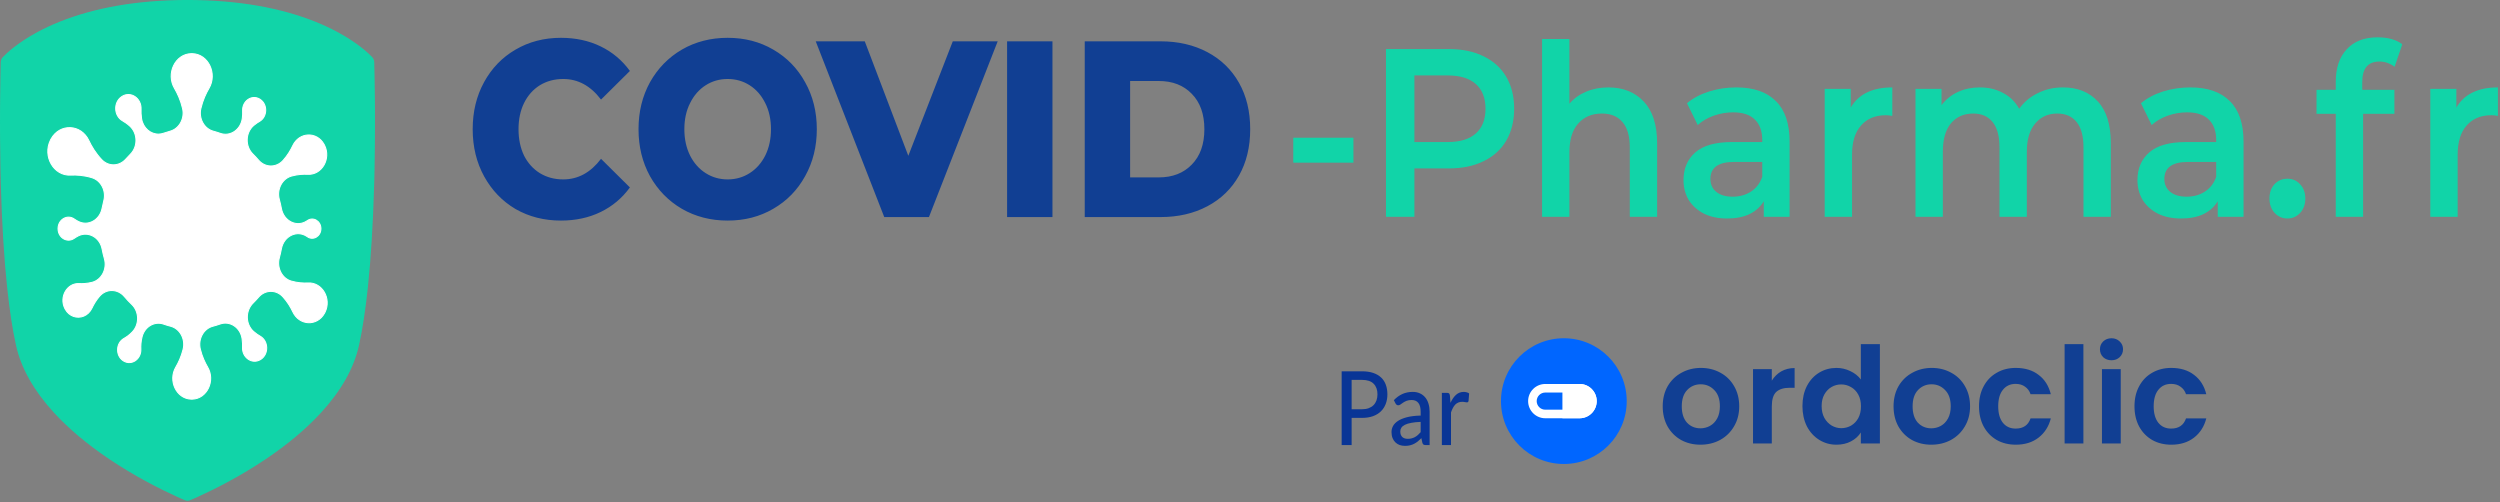
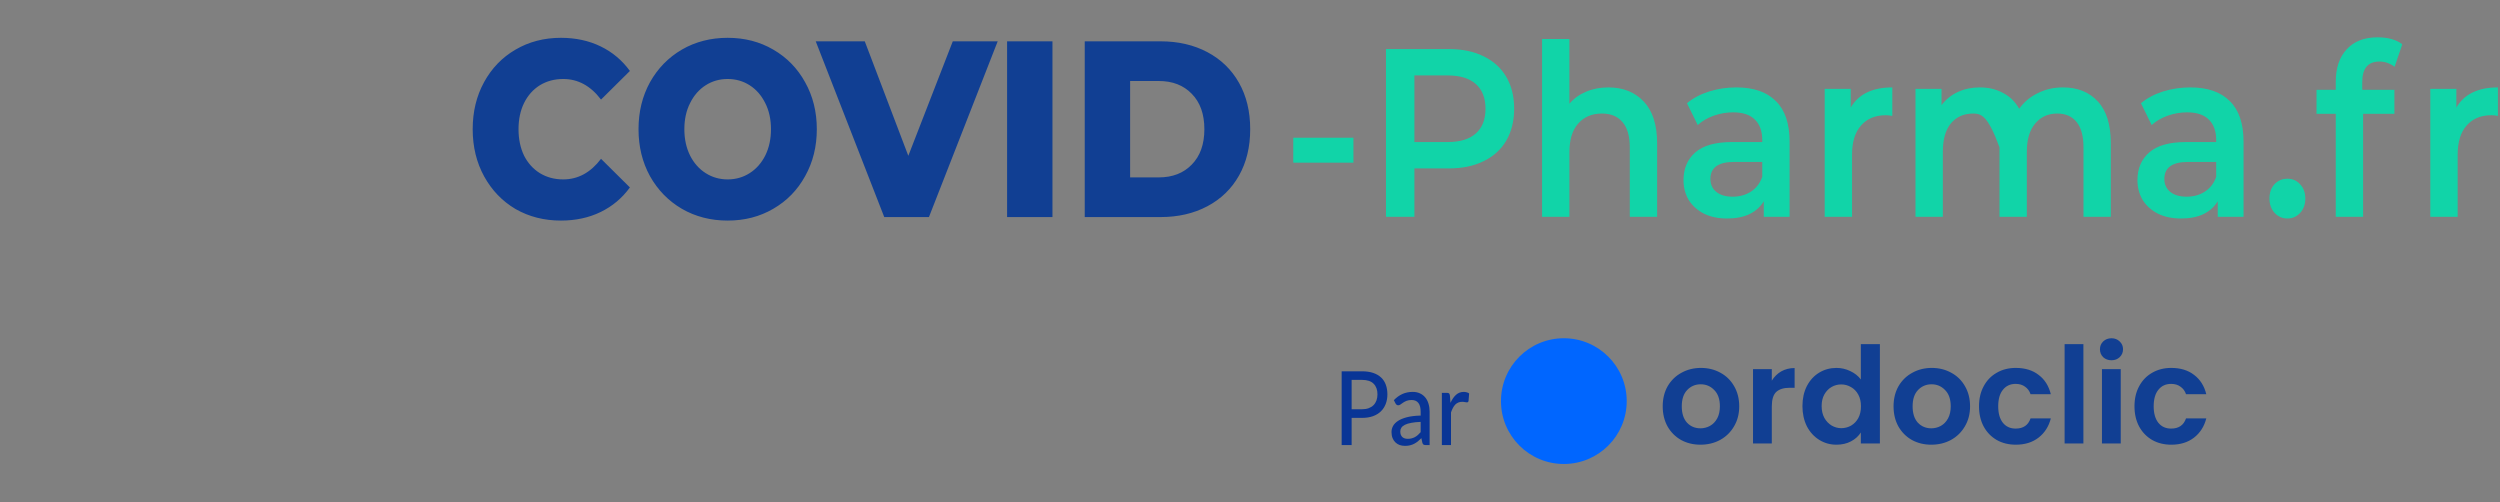
<svg xmlns="http://www.w3.org/2000/svg" width="2380" height="478" viewBox="0 0 2380 478" fill="none">
  <rect x="0" y="0" width="2380" height="478" fill="#808080" stroke="none" />
-   <path fill-rule="evenodd" clip-rule="evenodd" d="M357 116.25C357 115.444 357 114.656 357 113.85C357 113.081 357 112.292 357 111.523C357 111.12 357 110.698 357 110.295C356.983 109.361 356.983 108.427 356.983 107.511C356.983 106.887 356.983 106.246 356.983 105.642C356.966 104.872 356.966 104.14 356.966 103.388C356.966 103.334 356.966 103.278 356.966 103.241C356.949 101.886 356.949 100.567 356.934 99.266C356.934 99.083 356.934 98.899 356.934 98.717C356.934 97.984 356.917 97.287 356.917 96.572C356.917 96.518 356.917 96.444 356.917 96.39C356.917 95.62 356.9 94.869 356.9 94.117C356.732 77.17 356.432 64.712 356.281 59.233C356.281 59.233 356.281 59.233 356.281 59.215C356.23 57.365 355.512 55.606 354.274 54.323C350.31 50.183 340.326 40.93 322.615 31.22C322.581 31.183 322.531 31.165 322.481 31.128C322.18 30.963 321.879 30.817 321.578 30.652C321.327 30.505 321.076 30.377 320.808 30.23C320.725 30.194 320.642 30.139 320.557 30.102C319.136 29.333 317.665 28.563 316.125 27.812C314.403 26.951 312.58 26.072 310.673 25.192C309.202 24.514 307.713 23.836 306.174 23.158C290.336 16.27 272.625 10.81 253.542 6.981C233.29 2.895 211.264 0.586 187.982 0.092C187.865 0.092 187.748 0.092 187.631 0.092C186.812 0.073 185.993 0.055 185.173 0.055C184.905 0.037 184.637 0.037 184.371 0.037C183.651 0.018 182.949 0.018 182.23 0.018C181.945 0.018 181.677 0 181.411 0C180.44 0 179.47 0 178.5 0C177.53 0 176.577 0 175.606 0C175.323 0 175.055 0.018 174.787 0.018C174.068 0.018 173.349 0.018 172.629 0.037C172.363 0.037 172.112 0.037 171.844 0.055C171.007 0.055 170.188 0.073 169.369 0.092C169.252 0.092 169.151 0.092 169.034 0.092C145.736 0.586 123.727 2.895 103.458 6.981C84.375 10.81 66.68 16.27 50.842 23.158C49.304 23.836 47.798 24.514 46.343 25.192C44.437 26.072 42.614 26.951 40.874 27.812C39.353 28.563 37.881 29.333 36.443 30.102C36.359 30.139 36.275 30.194 36.192 30.23C35.941 30.377 35.69 30.505 35.422 30.652C35.121 30.817 34.837 30.963 34.536 31.128L34.385 31.22C16.691 40.93 6.707 50.183 2.726 54.323C1.488 55.606 0.769 57.365 0.719 59.215C0.719 59.233 0.719 59.233 0.719 59.233C0.569 64.602 0.284 76.731 0.117 93.201V93.366C0.117 94.356 0.1 95.363 0.1 96.39C0.1 96.444 0.084 96.518 0.084 96.572C0.084 97.636 0.067 98.698 0.067 99.779C0.067 99.834 0.067 99.889 0.067 99.926C0.067 100.31 0.067 100.677 0.05 101.043C0.05 101.831 0.05 102.601 0.05 103.388C0.033 103.773 0.033 104.14 0.033 104.524C0.033 105.568 0.033 106.612 0.017 107.676C0.017 108.17 0.017 108.665 0.017 109.16C0.017 109.948 0.017 110.735 0.017 111.523C0.017 112.292 0.017 113.081 0.017 113.85C0.017 114.125 0.017 114.381 0 114.656C0 115.15 0 115.627 0 116.121V116.25C0 117.386 0 118.522 0.017 119.676C0.017 119.914 0.017 120.153 0.017 120.391C0.017 120.904 0.017 121.416 0.017 121.948C0.017 121.984 0.017 122.04 0.017 122.076C0.017 123.212 0.017 124.33 0.017 125.465C0.033 125.832 0.033 126.199 0.033 126.565C0.033 127.682 0.033 128.8 0.05 129.918C0.05 130.34 0.05 130.743 0.05 131.163C0.1 139.738 0.217 148.771 0.385 158.078C0.418 159.361 0.435 160.643 0.468 161.907C0.468 162.347 0.485 162.769 0.485 163.208C0.502 164.014 0.518 164.838 0.552 165.644C0.552 166.213 0.569 166.762 0.585 167.33C0.602 167.99 0.619 168.631 0.636 169.273C0.652 169.951 0.669 170.61 0.686 171.27C0.686 171.745 0.702 172.241 0.719 172.717C0.736 173.504 0.753 174.31 0.786 175.099C0.786 175.209 0.786 175.337 0.786 175.447C1.806 212.438 3.813 245.27 6.757 273.265C6.773 273.339 6.773 273.412 6.79 273.504C9.065 295.104 11.891 313.665 15.236 328.779C20.002 350.289 32.061 371.744 51.093 392.556C65.275 408.075 83.187 423.117 104.327 437.297C116.085 445.194 127.674 452.028 138.06 457.689C138.094 457.708 138.127 457.726 138.161 457.745C150.42 464.432 161.023 469.507 168.281 472.805C168.298 472.805 168.331 472.823 168.365 472.842C168.599 472.952 168.833 473.043 169.067 473.153C169.084 473.153 169.084 473.171 169.101 473.171C169.318 473.262 169.535 473.373 169.754 473.464C169.803 473.483 169.871 473.52 169.92 473.537C170.121 473.629 170.322 473.721 170.522 473.812C170.573 473.83 170.639 473.867 170.706 473.886C170.84 473.94 170.974 474.014 171.108 474.069C171.191 474.105 171.275 474.142 171.359 474.179C171.509 474.252 171.676 474.326 171.844 474.399C171.927 474.436 172.011 474.473 172.095 474.508C172.195 474.545 172.295 474.582 172.378 474.637C172.495 474.673 172.597 474.729 172.697 474.765C172.814 474.82 172.931 474.876 173.048 474.93C173.148 474.967 173.232 475.004 173.316 475.04C173.399 475.077 173.482 475.113 173.583 475.15C173.7 475.205 173.817 475.26 173.934 475.296C174.001 475.333 174.085 475.37 174.168 475.407C174.252 475.443 174.336 475.48 174.402 475.517C174.519 475.553 174.62 475.608 174.721 475.645C174.804 475.682 174.87 475.717 174.955 475.754C175.038 475.773 175.105 475.81 175.189 475.846C175.238 475.864 175.306 475.901 175.355 475.92C175.472 475.974 175.589 476.011 175.691 476.066C175.74 476.085 175.791 476.103 175.857 476.121C175.941 476.157 176.025 476.194 176.108 476.231C176.125 476.249 176.159 476.267 176.192 476.267C176.928 476.579 177.714 476.744 178.5 476.744C179.286 476.744 180.072 476.579 180.824 476.267C180.841 476.267 180.875 476.249 180.909 476.231C180.992 476.194 181.075 476.157 181.16 476.121C181.209 476.103 181.26 476.085 181.309 476.066C181.426 476.011 181.528 475.974 181.645 475.92C181.711 475.901 181.762 475.864 181.828 475.846C181.895 475.81 181.979 475.773 182.045 475.754C182.113 475.717 182.179 475.682 182.247 475.663C182.364 475.608 182.481 475.553 182.598 475.517C182.681 475.48 182.765 475.443 182.832 475.407C182.915 475.37 182.999 475.333 183.082 475.296C183.2 475.26 183.317 475.205 183.434 475.15C183.518 475.113 183.601 475.077 183.701 475.04C183.785 475.004 183.869 474.967 183.952 474.93C184.069 474.876 184.186 474.82 184.303 474.765C184.42 474.729 184.52 474.673 184.622 474.637C184.722 474.582 184.822 474.545 184.905 474.508C185.005 474.473 185.09 474.436 185.173 474.399C185.324 474.326 185.491 474.252 185.658 474.179C185.742 474.142 185.809 474.105 185.892 474.069C186.026 474.014 186.16 473.94 186.31 473.886C186.361 473.867 186.427 473.83 186.494 473.812C186.678 473.721 186.879 473.629 187.08 473.537C187.146 473.52 187.197 473.483 187.263 473.464C187.465 473.373 187.699 473.262 187.916 473.171L187.933 473.153C188.167 473.043 188.418 472.952 188.652 472.842L188.719 472.805C195.977 469.507 206.58 464.432 218.839 457.745C218.873 457.726 218.906 457.708 218.94 457.689C229.326 452.028 240.916 445.194 252.673 437.297C273.829 423.117 291.741 408.075 305.906 392.556C324.939 371.744 337.014 350.289 341.764 328.779C345.109 313.665 347.935 295.104 350.227 273.504C350.227 273.412 350.244 273.339 350.244 273.265C353.187 245.27 355.194 212.456 356.214 175.484L356.23 175.099C356.247 174.31 356.264 173.523 356.298 172.735C356.298 172.241 356.315 171.745 356.331 171.251C356.347 170.592 356.364 169.951 356.381 169.29C356.398 168.631 356.415 167.971 356.432 167.33C356.432 166.762 356.448 166.213 356.465 165.644C356.481 164.82 356.498 164.014 356.515 163.189C356.532 162.75 356.532 162.329 356.549 161.907C356.566 160.643 356.598 159.361 356.615 158.078C356.866 145.088 356.966 132.648 357 121.234C357 121.087 357 120.959 357 120.812C357 119.273 357 117.752 357 116.25Z" fill="#11D4A8" />
-   <path fill-rule="evenodd" clip-rule="evenodd" d="M293.313 269.392C288.981 269.629 283.361 269.355 277.29 267.614C268.41 265.068 263.309 254.899 265.952 245.281C266.721 242.514 267.357 239.693 267.891 236.834C270.166 224.669 282.759 218.568 292.36 225.163C292.46 225.237 292.543 225.292 292.644 225.366C298.096 229.212 305.338 225.072 305.505 217.945C305.505 217.853 305.505 217.762 305.505 217.688C305.505 217.597 305.505 217.505 305.505 217.413C305.338 210.305 298.096 206.146 292.644 210.012C292.543 210.066 292.46 210.14 292.36 210.194C282.759 216.791 270.166 210.69 267.891 198.524C267.357 195.648 266.704 192.807 265.935 190.023C263.259 180.313 268.493 170.144 277.441 167.616C283.361 165.948 288.83 165.71 293.062 165.931C306.358 166.644 315.339 151.145 308.984 138.338C308.9 138.173 308.816 138.008 308.733 137.861C308.649 137.697 308.565 137.532 308.482 137.385C301.541 124.945 284.8 125.714 278.712 138.686C276.773 142.808 273.828 147.884 269.547 152.683C263.075 159.902 252.421 159.811 246.116 152.427C244.394 150.43 242.605 148.506 240.747 146.674C233.205 139.254 233.59 126.173 241.584 119.376C243.49 117.762 245.347 116.536 246.969 115.619C254.579 111.332 255.03 99.533 247.739 94.66C247.655 94.586 247.555 94.531 247.454 94.476C247.371 94.403 247.271 94.348 247.17 94.293C239.66 89.822 230.563 96.144 230.98 105.506C231.065 107.484 231.031 109.867 230.713 112.468C229.342 123.424 219.223 130.386 209.641 126.942C207.5 126.173 205.342 125.512 203.151 124.927C194.354 122.581 188.985 112.816 191.243 103.197C193.1 95.301 196.177 88.797 198.937 84.106C207.166 70.109 198.301 51.512 183.099 51.091C182.914 51.091 182.714 51.091 182.53 51.091C182.329 51.091 182.146 51.091 181.945 51.091C166.742 51.512 157.878 70.109 166.123 84.106C168.883 88.797 171.944 95.301 173.8 103.197C176.075 112.816 170.689 122.581 161.892 124.927C159.818 125.477 157.761 126.118 155.755 126.832C154.266 127.345 152.778 127.62 151.289 127.674C143.445 127.968 136.203 121.922 134.782 112.981C134.246 109.573 134.163 106.459 134.28 103.93C134.731 93.633 124.747 86.69 116.502 91.599C116.384 91.673 116.284 91.728 116.184 91.801C116.084 91.856 115.984 91.93 115.884 92.002C107.855 97.371 108.357 110.324 116.72 115.033C118.776 116.206 121.218 117.836 123.643 120.053C131.203 126.961 131.42 139.62 124.112 146.857C122.623 148.341 121.168 149.862 119.78 151.456C113.541 158.547 103.273 158.803 96.801 151.951C90.997 145.813 87.1 139.163 84.592 133.812C77.25 118.166 57.03 117.231 48.651 132.237C48.551 132.42 48.45 132.622 48.333 132.805C48.233 133.006 48.133 133.208 48.049 133.391C40.372 148.854 51.21 167.561 67.249 166.7C72.717 166.406 79.909 166.791 87.636 169.192C96.249 171.885 101.299 181.723 98.808 191.141C98.189 193.468 97.67 195.812 97.219 198.213C95.095 209.37 84.107 215.618 74.657 210.872C73.119 210.103 71.798 209.279 70.677 208.491C64.154 203.874 55.474 208.839 55.274 217.359C55.274 217.469 55.274 217.578 55.274 217.688C55.274 217.779 55.274 217.89 55.274 218C55.474 226.519 64.154 231.484 70.677 226.867C71.731 226.135 72.952 225.347 74.373 224.632C83.856 219.759 95.078 225.841 97.202 237.091C97.787 240.205 98.523 243.266 99.376 246.27C102.186 256.09 96.734 266.515 87.585 268.805C82.919 269.978 78.655 270.161 75.293 269.978C63.92 269.373 56.244 282.62 61.679 293.558C61.746 293.704 61.813 293.833 61.897 293.979C61.964 294.107 62.031 294.254 62.114 294.382C64.004 297.772 66.747 300.025 69.791 301.143C76.263 303.525 84.023 300.814 87.569 293.264C89.107 289.985 91.399 286.01 94.643 282.18C101.082 274.595 112.053 274.742 118.442 282.345C120.633 284.965 122.974 287.438 125.417 289.765C132.591 296.6 132.892 308.728 126.035 315.947C123.276 318.878 120.365 320.894 117.974 322.231C110.313 326.555 109.862 338.427 117.205 343.356C117.305 343.411 117.388 343.465 117.489 343.539C117.589 343.593 117.673 343.649 117.773 343.704C125.349 348.229 134.497 341.853 134.08 332.418C133.946 329.248 134.112 325.089 135.267 320.619C137.742 310.908 147.141 305.503 155.888 308.581C158.045 309.351 160.236 310.011 162.46 310.579C171.375 312.887 176.71 322.872 174.319 332.565C172.579 339.563 169.853 345.316 167.378 349.512C159.785 362.429 167.963 379.596 181.995 379.98C182.162 379.98 182.346 379.98 182.53 379.98C182.697 379.98 182.882 379.98 183.065 379.98C197.08 379.596 205.259 362.429 197.665 349.512C195.207 345.316 192.464 339.563 190.742 332.565C188.334 322.872 193.702 312.887 202.633 310.579C204.957 309.974 207.249 309.259 209.507 308.471C218.923 305.1 228.924 311.77 230.479 322.506C230.931 325.547 230.98 328.332 230.88 330.622C230.446 340.425 239.979 347.057 247.839 342.366C247.939 342.312 248.04 342.256 248.14 342.183C248.24 342.128 248.341 342.055 248.441 342C256.084 336.87 255.6 324.521 247.638 320.032C245.765 318.97 243.591 317.522 241.383 315.562C233.657 308.692 233.489 295.866 240.881 288.556C242.671 286.779 244.411 284.929 246.067 282.986C252.338 275.676 262.924 275.474 269.363 282.602C273.796 287.494 276.805 292.696 278.796 296.929C284.951 310.029 301.876 310.817 308.883 298.248C308.984 298.083 309.067 297.937 309.151 297.772C309.235 297.607 309.318 297.441 309.401 297.277C315.823 284.342 306.743 268.677 293.313 269.392Z" fill="white" stroke="white" />
  <path d="M533.994 209.992C517.996 209.992 503.597 206.328 490.797 198.998C478.143 191.51 468.18 181.152 460.908 167.928C453.636 154.704 450 139.726 450 122.996C450 106.266 453.636 91.288 460.908 78.064C468.18 64.839 478.143 54.562 490.797 47.233C503.597 39.744 517.996 36 533.994 36C547.957 36 560.538 38.709 571.737 44.126C582.936 49.543 592.245 57.351 599.662 67.548L572.173 94.794C562.283 81.729 550.284 75.196 536.176 75.196C527.886 75.196 520.468 77.188 513.923 81.171C507.524 85.154 502.506 90.81 498.869 98.14C495.379 105.31 493.633 113.596 493.633 122.996C493.633 132.396 495.379 140.761 498.869 148.091C502.506 155.261 507.524 160.837 513.923 164.821C520.468 168.805 527.886 170.796 536.176 170.796C550.284 170.796 562.283 164.264 572.173 151.198L599.662 178.444C592.245 188.642 582.936 196.448 571.737 201.866C560.538 207.284 547.957 209.992 533.994 209.992ZM692.739 209.992C676.595 209.992 662.051 206.247 649.106 198.759C636.307 191.271 626.198 180.913 618.781 167.689C611.509 154.465 607.872 139.566 607.872 122.996C607.872 106.426 611.509 91.527 618.781 78.303C626.198 65.078 636.307 54.722 649.106 47.233C662.051 39.744 676.595 36 692.739 36C708.884 36 723.356 39.744 736.154 47.233C749.1 54.722 759.208 65.078 766.48 78.303C773.897 91.527 777.606 106.426 777.606 122.996C777.606 139.566 773.897 154.465 766.48 167.689C759.208 180.913 749.1 191.271 736.154 198.759C723.356 206.247 708.884 209.992 692.739 209.992ZM692.739 170.796C700.448 170.796 707.43 168.805 713.683 164.821C719.938 160.837 724.883 155.261 728.519 148.091C732.155 140.761 733.973 132.396 733.973 122.996C733.973 113.596 732.155 105.31 728.519 98.14C724.883 90.81 719.938 85.154 713.683 81.171C707.43 77.188 700.448 75.196 692.739 75.196C685.031 75.196 678.05 77.188 671.795 81.171C665.542 85.154 660.596 90.81 656.96 98.14C653.324 105.31 651.506 113.596 651.506 122.996C651.506 132.396 653.324 140.761 656.96 148.091C660.596 155.261 665.542 160.837 671.795 164.821C678.05 168.805 685.031 170.796 692.739 170.796ZM949.803 39.346L884.353 206.646H841.811L776.579 39.346H823.266L864.718 148.33L907.043 39.346H949.803ZM958.743 39.346H1001.94V206.646H958.743V39.346ZM1032.67 39.346H1104.89C1121.62 39.346 1136.45 42.772 1149.39 49.623C1162.33 56.474 1172.37 66.194 1179.5 78.781C1186.63 91.369 1190.19 106.106 1190.19 122.996C1190.19 139.886 1186.63 154.623 1179.5 167.211C1172.37 179.799 1162.33 189.517 1149.39 196.369C1136.45 203.221 1121.62 206.646 1104.89 206.646H1032.67V39.346ZM1103.14 168.884C1116.23 168.884 1126.7 164.821 1134.56 156.695C1142.56 148.569 1146.56 137.336 1146.56 122.996C1146.56 108.656 1142.56 97.423 1134.56 89.297C1126.7 81.171 1116.23 77.108 1103.14 77.108H1075.87V168.884H1103.14Z" fill="#113F93" />
-   <path d="M1231.2 131.125H1288.47V154.851H1231.2V131.125ZM1379.42 46.715C1392.06 46.715 1403.02 48.996 1412.33 53.559C1421.77 58.122 1428.99 64.662 1433.98 73.179C1438.98 81.696 1441.48 91.81 1441.48 103.521C1441.48 115.08 1438.98 125.194 1433.98 133.863C1428.99 142.38 1421.77 148.92 1412.33 153.483C1403.02 158.045 1392.06 160.327 1379.42 160.327H1346.52V206.41H1319.45V46.715H1379.42ZM1378.17 135.232C1389.97 135.232 1398.93 132.494 1405.04 127.019C1411.15 121.544 1414.2 113.711 1414.2 103.521C1414.2 93.331 1411.15 85.498 1405.04 80.023C1398.93 74.547 1389.97 71.81 1378.17 71.81H1346.52V135.232H1378.17ZM1531.15 83.217C1545.17 83.217 1556.41 87.703 1564.88 96.677C1573.35 105.65 1577.59 118.958 1577.59 136.601V206.41H1551.56V140.251C1551.56 129.604 1549.26 121.62 1544.68 116.296C1540.1 110.821 1533.58 108.083 1525.11 108.083C1515.53 108.083 1507.96 111.277 1502.41 117.665C1496.86 123.901 1494.08 132.95 1494.08 144.813V206.41H1468.05V37.133H1494.08V98.73C1498.38 93.711 1503.66 89.909 1509.91 87.323C1516.29 84.585 1523.37 83.217 1531.15 83.217ZM1653.09 83.217C1669.47 83.217 1681.97 87.551 1690.58 96.22C1699.32 104.737 1703.7 117.665 1703.7 135.004V206.41H1679.12V191.581C1675.93 196.905 1671.35 201.011 1665.38 203.901C1659.55 206.638 1652.47 208.007 1644.14 208.007C1635.81 208.007 1628.52 206.486 1622.27 203.444C1616.02 200.251 1611.16 195.916 1607.69 190.441C1604.36 184.813 1602.7 178.502 1602.7 171.505C1602.7 160.555 1606.37 151.81 1613.73 145.27C1621.23 138.578 1632.96 135.232 1648.93 135.232H1677.67V133.407C1677.67 124.89 1675.31 118.35 1670.59 113.787C1666 109.224 1659.13 106.943 1649.97 106.943C1643.72 106.943 1637.54 108.007 1631.43 110.137C1625.46 112.266 1620.4 115.232 1616.23 119.034L1606.03 98.274C1611.86 93.407 1618.87 89.68 1627.06 87.095C1635.25 84.509 1643.93 83.217 1653.09 83.217ZM1649.55 187.247C1656.08 187.247 1661.84 185.65 1666.84 182.456C1671.97 179.11 1675.58 174.395 1677.67 168.311V154.167H1650.8C1635.81 154.167 1628.31 159.566 1628.31 170.365C1628.31 175.536 1630.18 179.642 1633.93 182.684C1637.68 185.726 1642.89 187.247 1649.55 187.247ZM1761.89 102.38C1769.39 89.604 1782.57 83.217 1801.46 83.217V110.365C1799.23 109.909 1797.22 109.68 1795.42 109.68C1785.28 109.68 1777.37 112.95 1771.68 119.49C1765.98 125.878 1763.14 135.156 1763.14 147.323V206.41H1737.11V84.585H1761.89V102.38ZM1963.9 83.217C1977.92 83.217 1989.03 87.703 1997.22 96.677C2005.41 105.498 2009.51 118.806 2009.51 136.601V206.41H1983.48V140.251C1983.48 129.604 1981.32 121.62 1977.02 116.296C1972.72 110.821 1966.54 108.083 1958.49 108.083C1949.74 108.083 1942.73 111.277 1937.45 117.665C1932.18 123.901 1929.54 132.874 1929.54 144.585V206.41H1903.51V140.251C1903.51 129.604 1901.36 121.62 1897.05 116.296C1892.75 110.821 1886.57 108.083 1878.52 108.083C1869.63 108.083 1862.55 111.201 1857.28 117.437C1852.14 123.673 1849.57 132.722 1849.57 144.585V206.41H1823.54V84.585H1848.32V100.099C1852.49 94.623 1857.69 90.441 1863.94 87.551C1870.19 84.662 1877.13 83.217 1884.77 83.217C1893.1 83.217 1900.45 84.966 1906.84 88.464C1913.37 91.81 1918.5 96.829 1922.25 103.521C1926.83 97.133 1932.73 92.19 1939.95 88.692C1947.17 85.042 1955.15 83.217 1963.9 83.217ZM2085.25 83.217C2101.63 83.217 2114.13 87.551 2122.74 96.22C2131.48 104.737 2135.86 117.665 2135.86 135.004V206.41H2111.28V191.581C2108.09 196.905 2103.51 201.011 2097.54 203.901C2091.71 206.638 2084.63 208.007 2076.3 208.007C2067.97 208.007 2060.68 206.486 2054.43 203.444C2048.18 200.251 2043.32 195.916 2039.85 190.441C2036.52 184.813 2034.85 178.502 2034.85 171.505C2034.85 160.555 2038.53 151.81 2045.89 145.27C2053.39 138.578 2065.12 135.232 2081.09 135.232H2109.82V133.407C2109.82 124.89 2107.46 118.35 2102.74 113.787C2098.16 109.224 2091.29 106.943 2082.13 106.943C2075.88 106.943 2069.7 108.007 2063.59 110.137C2057.62 112.266 2052.56 115.232 2048.39 119.034L2038.19 98.274C2044.02 93.407 2051.03 89.68 2059.22 87.095C2067.41 84.509 2076.09 83.217 2085.25 83.217ZM2081.71 187.247C2088.24 187.247 2094 185.65 2099 182.456C2104.13 179.11 2107.74 174.395 2109.82 168.311V154.167H2082.96C2067.97 154.167 2060.47 159.566 2060.47 170.365C2060.47 175.536 2062.34 179.642 2066.09 182.684C2069.84 185.726 2075.05 187.247 2081.71 187.247ZM2177.59 208.007C2172.87 208.007 2168.85 206.258 2165.52 202.76C2162.18 199.11 2160.52 194.547 2160.52 189.072C2160.52 183.445 2162.11 178.882 2165.31 175.384C2168.64 171.886 2172.74 170.137 2177.59 170.137C2182.45 170.137 2186.48 171.886 2189.67 175.384C2193.01 178.882 2194.67 183.445 2194.67 189.072C2194.67 194.547 2193.01 199.11 2189.67 202.76C2186.34 206.258 2182.32 208.007 2177.59 208.007ZM2265.3 58.578C2254.33 58.578 2248.85 65.118 2248.85 78.198V85.498H2279.46V108.312H2249.68V206.41H2223.65V108.312H2205.32V85.498H2223.65V77.741C2223.65 64.662 2227.12 54.395 2234.06 46.943C2241 39.338 2250.79 35.536 2263.42 35.536C2273.42 35.536 2281.26 37.742 2286.96 42.152L2279.67 63.597C2275.22 60.251 2270.43 58.578 2265.3 58.578ZM2338.44 102.38C2345.94 89.604 2359.13 83.217 2378.01 83.217V110.365C2375.79 109.909 2373.78 109.68 2371.97 109.68C2361.84 109.68 2353.92 112.95 2348.23 119.49C2342.54 125.878 2339.69 135.156 2339.69 147.323V206.41H2313.66V84.585H2338.44V102.38Z" fill="#11D4A8" />
+   <path d="M1231.2 131.125H1288.47V154.851H1231.2V131.125ZM1379.42 46.715C1392.06 46.715 1403.02 48.996 1412.33 53.559C1421.77 58.122 1428.99 64.662 1433.98 73.179C1438.98 81.696 1441.48 91.81 1441.48 103.521C1441.48 115.08 1438.98 125.194 1433.98 133.863C1428.99 142.38 1421.77 148.92 1412.33 153.483C1403.02 158.045 1392.06 160.327 1379.42 160.327H1346.52V206.41H1319.45V46.715H1379.42ZM1378.17 135.232C1389.97 135.232 1398.93 132.494 1405.04 127.019C1411.15 121.544 1414.2 113.711 1414.2 103.521C1414.2 93.331 1411.15 85.498 1405.04 80.023C1398.93 74.547 1389.97 71.81 1378.17 71.81H1346.52V135.232H1378.17ZM1531.15 83.217C1545.17 83.217 1556.41 87.703 1564.88 96.677C1573.35 105.65 1577.59 118.958 1577.59 136.601V206.41H1551.56V140.251C1551.56 129.604 1549.26 121.62 1544.68 116.296C1540.1 110.821 1533.58 108.083 1525.11 108.083C1515.53 108.083 1507.96 111.277 1502.41 117.665C1496.86 123.901 1494.08 132.95 1494.08 144.813V206.41H1468.05V37.133H1494.08V98.73C1498.38 93.711 1503.66 89.909 1509.91 87.323C1516.29 84.585 1523.37 83.217 1531.15 83.217ZM1653.09 83.217C1669.47 83.217 1681.97 87.551 1690.58 96.22C1699.32 104.737 1703.7 117.665 1703.7 135.004V206.41H1679.12V191.581C1675.93 196.905 1671.35 201.011 1665.38 203.901C1659.55 206.638 1652.47 208.007 1644.14 208.007C1635.81 208.007 1628.52 206.486 1622.27 203.444C1616.02 200.251 1611.16 195.916 1607.69 190.441C1604.36 184.813 1602.7 178.502 1602.7 171.505C1602.7 160.555 1606.37 151.81 1613.73 145.27C1621.23 138.578 1632.96 135.232 1648.93 135.232H1677.67V133.407C1677.67 124.89 1675.31 118.35 1670.59 113.787C1666 109.224 1659.13 106.943 1649.97 106.943C1643.72 106.943 1637.54 108.007 1631.43 110.137C1625.46 112.266 1620.4 115.232 1616.23 119.034L1606.03 98.274C1611.86 93.407 1618.87 89.68 1627.06 87.095C1635.25 84.509 1643.93 83.217 1653.09 83.217ZM1649.55 187.247C1656.08 187.247 1661.84 185.65 1666.84 182.456C1671.97 179.11 1675.58 174.395 1677.67 168.311V154.167H1650.8C1635.81 154.167 1628.31 159.566 1628.31 170.365C1628.31 175.536 1630.18 179.642 1633.93 182.684C1637.68 185.726 1642.89 187.247 1649.55 187.247ZM1761.89 102.38C1769.39 89.604 1782.57 83.217 1801.46 83.217V110.365C1799.23 109.909 1797.22 109.68 1795.42 109.68C1785.28 109.68 1777.37 112.95 1771.68 119.49C1765.98 125.878 1763.14 135.156 1763.14 147.323V206.41H1737.11V84.585H1761.89V102.38ZM1963.9 83.217C1977.92 83.217 1989.03 87.703 1997.22 96.677C2005.41 105.498 2009.51 118.806 2009.51 136.601V206.41H1983.48V140.251C1983.48 129.604 1981.32 121.62 1977.02 116.296C1972.72 110.821 1966.54 108.083 1958.49 108.083C1949.74 108.083 1942.73 111.277 1937.45 117.665C1932.18 123.901 1929.54 132.874 1929.54 144.585V206.41H1903.51V140.251C1892.75 110.821 1886.57 108.083 1878.52 108.083C1869.63 108.083 1862.55 111.201 1857.28 117.437C1852.14 123.673 1849.57 132.722 1849.57 144.585V206.41H1823.54V84.585H1848.32V100.099C1852.49 94.623 1857.69 90.441 1863.94 87.551C1870.19 84.662 1877.13 83.217 1884.77 83.217C1893.1 83.217 1900.45 84.966 1906.84 88.464C1913.37 91.81 1918.5 96.829 1922.25 103.521C1926.83 97.133 1932.73 92.19 1939.95 88.692C1947.17 85.042 1955.15 83.217 1963.9 83.217ZM2085.25 83.217C2101.63 83.217 2114.13 87.551 2122.74 96.22C2131.48 104.737 2135.86 117.665 2135.86 135.004V206.41H2111.28V191.581C2108.09 196.905 2103.51 201.011 2097.54 203.901C2091.71 206.638 2084.63 208.007 2076.3 208.007C2067.97 208.007 2060.68 206.486 2054.43 203.444C2048.18 200.251 2043.32 195.916 2039.85 190.441C2036.52 184.813 2034.85 178.502 2034.85 171.505C2034.85 160.555 2038.53 151.81 2045.89 145.27C2053.39 138.578 2065.12 135.232 2081.09 135.232H2109.82V133.407C2109.82 124.89 2107.46 118.35 2102.74 113.787C2098.16 109.224 2091.29 106.943 2082.13 106.943C2075.88 106.943 2069.7 108.007 2063.59 110.137C2057.62 112.266 2052.56 115.232 2048.39 119.034L2038.19 98.274C2044.02 93.407 2051.03 89.68 2059.22 87.095C2067.41 84.509 2076.09 83.217 2085.25 83.217ZM2081.71 187.247C2088.24 187.247 2094 185.65 2099 182.456C2104.13 179.11 2107.74 174.395 2109.82 168.311V154.167H2082.96C2067.97 154.167 2060.47 159.566 2060.47 170.365C2060.47 175.536 2062.34 179.642 2066.09 182.684C2069.84 185.726 2075.05 187.247 2081.71 187.247ZM2177.59 208.007C2172.87 208.007 2168.85 206.258 2165.52 202.76C2162.18 199.11 2160.52 194.547 2160.52 189.072C2160.52 183.445 2162.11 178.882 2165.31 175.384C2168.64 171.886 2172.74 170.137 2177.59 170.137C2182.45 170.137 2186.48 171.886 2189.67 175.384C2193.01 178.882 2194.67 183.445 2194.67 189.072C2194.67 194.547 2193.01 199.11 2189.67 202.76C2186.34 206.258 2182.32 208.007 2177.59 208.007ZM2265.3 58.578C2254.33 58.578 2248.85 65.118 2248.85 78.198V85.498H2279.46V108.312H2249.68V206.41H2223.65V108.312H2205.32V85.498H2223.65V77.741C2223.65 64.662 2227.12 54.395 2234.06 46.943C2241 39.338 2250.79 35.536 2263.42 35.536C2273.42 35.536 2281.26 37.742 2286.96 42.152L2279.67 63.597C2275.22 60.251 2270.43 58.578 2265.3 58.578ZM2338.44 102.38C2345.94 89.604 2359.13 83.217 2378.01 83.217V110.365C2375.79 109.909 2373.78 109.68 2371.97 109.68C2361.84 109.68 2353.92 112.95 2348.23 119.49C2342.54 125.878 2339.69 135.156 2339.69 147.323V206.41H2313.66V84.585H2338.44V102.38Z" fill="#11D4A8" />
  <path d="M1296.66 389.608C1299.07 389.608 1301.19 389.266 1303 388.582C1304.85 387.897 1306.38 386.936 1307.6 385.698C1308.85 384.427 1309.78 382.927 1310.41 381.2C1311.03 379.44 1311.35 377.501 1311.35 375.383C1311.35 371.113 1310.13 367.756 1307.69 365.312C1305.28 362.868 1301.6 361.646 1296.66 361.646H1286.76V389.608H1296.66ZM1296.66 353.481C1300.77 353.481 1304.34 354.003 1307.37 355.046C1310.41 356.089 1312.93 357.572 1314.92 359.494C1316.91 361.385 1318.38 363.682 1319.33 366.387C1320.32 369.093 1320.8 372.091 1320.8 375.383C1320.8 378.674 1320.29 381.705 1319.24 384.475C1318.2 387.213 1316.68 389.576 1314.65 391.564C1312.63 393.552 1310.1 395.1 1307.07 396.208C1304.06 397.284 1300.59 397.821 1296.66 397.821H1286.76V423.682H1277.26V353.481H1296.66ZM1352.47 401.635C1348.93 401.765 1345.93 402.075 1343.46 402.563C1340.99 403.02 1338.99 403.639 1337.44 404.421C1335.89 405.203 1334.77 406.132 1334.09 407.208C1333.41 408.251 1333.07 409.424 1333.07 410.727C1333.07 411.966 1333.25 413.041 1333.6 413.954C1333.99 414.834 1334.5 415.567 1335.12 416.154C1335.78 416.708 1336.53 417.115 1337.39 417.376C1338.25 417.637 1339.2 417.767 1340.21 417.767C1341.55 417.767 1342.77 417.62 1343.87 417.327C1345 417.034 1346.05 416.626 1347.03 416.105C1348.01 415.551 1348.95 414.883 1349.85 414.101C1350.74 413.318 1351.61 412.422 1352.47 411.412V401.635ZM1326.95 380.956C1329.48 378.316 1332.22 376.344 1335.16 375.04C1338.14 373.737 1341.4 373.085 1344.94 373.085C1347.53 373.085 1349.82 373.557 1351.81 374.503C1353.8 375.415 1355.48 376.702 1356.85 378.365C1358.22 380.027 1359.25 382.015 1359.93 384.329C1360.65 386.643 1361 389.201 1361 392.004V423.682H1357.12C1356.25 423.682 1355.6 423.536 1355.15 423.242C1354.71 422.916 1354.35 422.33 1354.08 421.482L1353.15 417.132C1351.99 418.305 1350.84 419.348 1349.71 420.26C1348.58 421.14 1347.39 421.906 1346.14 422.558C1344.92 423.177 1343.61 423.65 1342.21 423.976C1340.81 424.302 1339.27 424.464 1337.57 424.464C1335.79 424.464 1334.11 424.204 1332.53 423.682C1330.99 423.128 1329.63 422.297 1328.47 421.189C1327.31 420.081 1326.38 418.696 1325.7 417.034C1325.05 415.372 1324.72 413.432 1324.72 411.216C1324.72 409.261 1325.19 407.387 1326.15 405.594C1327.13 403.769 1328.7 402.14 1330.88 400.706C1333.08 399.272 1335.93 398.098 1339.44 397.186C1342.98 396.273 1347.33 395.752 1352.47 395.622V392.004C1352.47 388.256 1351.75 385.453 1350.29 383.595C1348.84 381.738 1346.69 380.809 1343.87 380.809C1341.96 380.809 1340.36 381.07 1339.05 381.591C1337.77 382.113 1336.65 382.699 1335.7 383.351C1334.77 383.97 1333.96 384.541 1333.25 385.062C1332.56 385.584 1331.85 385.844 1331.1 385.844C1330.51 385.844 1329.98 385.665 1329.54 385.306C1329.12 384.948 1328.78 384.524 1328.52 384.035L1326.95 380.956ZM1380.86 383.547C1382.31 380.287 1384.07 377.729 1386.12 375.871C1388.17 374.014 1390.64 373.085 1393.53 373.085C1394.51 373.085 1395.43 373.215 1396.3 373.476C1397.19 373.704 1397.96 374.063 1398.62 374.552L1398.04 381.738C1397.83 382.618 1397.34 383.058 1396.56 383.058C1396.15 383.058 1395.52 382.976 1394.69 382.813C1393.86 382.618 1392.96 382.52 1392.01 382.52C1390.61 382.52 1389.38 382.748 1388.31 383.204C1387.24 383.628 1386.27 384.28 1385.41 385.16C1384.58 386.007 1383.83 387.066 1383.18 388.337C1382.52 389.576 1381.92 390.994 1381.35 392.591V423.682H1372.65V374.014H1377.64C1378.6 374.014 1379.24 374.209 1379.57 374.6C1379.92 374.959 1380.17 375.611 1380.32 376.556L1380.86 383.547Z" fill="#093596" />
  <path d="M1618.81 423.349C1612 423.349 1605.86 421.858 1600.41 418.876C1594.96 415.809 1590.66 411.507 1587.5 405.97C1584.44 400.432 1582.9 394.043 1582.9 386.802C1582.9 379.56 1584.48 373.171 1587.63 367.634C1590.87 362.096 1595.26 357.836 1600.79 354.855C1606.33 351.788 1612.51 350.254 1619.32 350.254C1626.14 350.254 1632.31 351.788 1637.85 354.855C1643.39 357.836 1647.73 362.096 1650.89 367.634C1654.12 373.171 1655.74 379.56 1655.74 386.802C1655.74 394.043 1654.08 400.432 1650.76 405.97C1647.52 411.507 1643.09 415.809 1637.47 418.876C1631.93 421.858 1625.71 423.349 1618.81 423.349ZM1618.81 407.759C1622.05 407.759 1625.07 406.992 1627.88 405.459C1630.78 403.84 1633.08 401.455 1634.79 398.302C1636.49 395.15 1637.34 391.317 1637.34 386.802C1637.34 380.071 1635.55 374.917 1631.97 371.339C1628.48 367.676 1624.18 365.845 1619.07 365.845C1613.96 365.845 1609.65 367.676 1606.16 371.339C1602.75 374.917 1601.05 380.071 1601.05 386.802C1601.05 393.532 1602.71 398.728 1606.03 402.392C1609.44 405.97 1613.7 407.759 1618.81 407.759ZM1686.76 362.394C1689.06 358.646 1692.04 355.707 1695.7 353.577C1699.45 351.447 1703.71 350.382 1708.48 350.382V369.167H1703.75C1698.13 369.167 1693.87 370.487 1690.97 373.128C1688.16 375.769 1686.76 380.37 1686.76 386.929V422.199H1668.87V351.405H1686.76V362.394ZM1715.93 386.546C1715.93 379.39 1717.33 373.043 1720.15 367.506C1723.04 361.968 1726.96 357.709 1731.9 354.727C1736.84 351.745 1742.34 350.254 1748.39 350.254C1752.99 350.254 1757.37 351.277 1761.55 353.321C1765.72 355.281 1769.05 357.922 1771.52 361.244V327.636H1789.66V422.199H1771.52V411.72C1769.3 415.213 1766.19 418.024 1762.19 420.154C1758.18 422.284 1753.54 423.349 1748.26 423.349C1742.3 423.349 1736.84 421.815 1731.9 418.748C1726.96 415.682 1723.04 411.379 1720.15 405.842C1717.33 400.219 1715.93 393.787 1715.93 386.546ZM1771.64 386.802C1771.64 382.457 1770.79 378.751 1769.09 375.684C1767.38 372.532 1765.08 370.147 1762.19 368.528C1759.29 366.824 1756.18 365.972 1752.86 365.972C1749.54 365.972 1746.47 366.782 1743.66 368.4C1740.85 370.019 1738.55 372.404 1736.76 375.556C1735.05 378.623 1734.2 382.286 1734.2 386.546C1734.2 390.806 1735.05 394.554 1736.76 397.791C1738.55 400.943 1740.85 403.371 1743.66 405.075C1746.56 406.779 1749.62 407.631 1752.86 407.631C1756.18 407.631 1759.29 406.822 1762.19 405.203C1765.08 403.499 1767.38 401.114 1769.09 398.047C1770.79 394.895 1771.64 391.146 1771.64 386.802ZM1838.57 423.349C1831.76 423.349 1825.62 421.858 1820.17 418.876C1814.72 415.809 1810.42 411.507 1807.26 405.97C1804.2 400.432 1802.66 394.043 1802.66 386.802C1802.66 379.56 1804.24 373.171 1807.39 367.634C1810.63 362.096 1815.02 357.836 1820.55 354.855C1826.09 351.788 1832.27 350.254 1839.08 350.254C1845.9 350.254 1852.07 351.788 1857.61 354.855C1863.15 357.836 1867.49 362.096 1870.65 367.634C1873.88 373.171 1875.5 379.56 1875.5 386.802C1875.5 394.043 1873.84 400.432 1870.52 405.97C1867.28 411.507 1862.85 415.809 1857.23 418.876C1851.69 421.858 1845.47 423.349 1838.57 423.349ZM1838.57 407.759C1841.81 407.759 1844.83 406.992 1847.64 405.459C1850.54 403.84 1852.84 401.455 1854.54 398.302C1856.25 395.15 1857.1 391.317 1857.1 386.802C1857.1 380.071 1855.31 374.917 1851.73 371.339C1848.24 367.676 1843.94 365.845 1838.83 365.845C1833.72 365.845 1829.41 367.676 1825.92 371.339C1822.51 374.917 1820.81 380.071 1820.81 386.802C1820.81 393.532 1822.47 398.728 1825.79 402.392C1829.2 405.97 1833.46 407.759 1838.57 407.759ZM1884.02 386.802C1884.02 379.475 1885.52 373.086 1888.5 367.634C1891.48 362.096 1895.61 357.836 1900.89 354.855C1906.17 351.788 1912.22 350.254 1919.04 350.254C1927.81 350.254 1935.05 352.469 1940.76 356.899C1946.56 361.244 1950.43 367.378 1952.39 375.301H1933.09C1932.07 372.234 1930.33 369.849 1927.86 368.145C1925.47 366.356 1922.49 365.461 1918.91 365.461C1913.8 365.461 1909.75 367.335 1906.77 371.084C1903.79 374.747 1902.3 379.986 1902.3 386.802C1902.3 393.532 1903.79 398.771 1906.77 402.519C1909.75 406.183 1913.8 408.014 1918.91 408.014C1926.15 408.014 1930.88 404.777 1933.09 398.302H1952.39C1950.43 405.97 1946.56 412.061 1940.76 416.576C1934.97 421.091 1927.73 423.349 1919.04 423.349C1912.22 423.349 1906.17 421.858 1900.89 418.876C1895.61 415.809 1891.48 411.55 1888.5 406.098C1885.52 400.56 1884.02 394.128 1884.02 386.802ZM1983.39 327.636V422.199H1965.5V327.636H1983.39ZM2010.14 342.971C2006.98 342.971 2004.34 341.991 2002.21 340.031C2000.17 337.987 1999.15 335.474 1999.15 332.492C1999.15 329.51 2000.17 327.04 2002.21 325.08C2004.34 323.036 2006.98 322.013 2010.14 322.013C2013.29 322.013 2015.89 323.036 2017.93 325.08C2020.06 327.04 2021.13 329.51 2021.13 332.492C2021.13 335.474 2020.06 337.987 2017.93 340.031C2015.89 341.991 2013.29 342.971 2010.14 342.971ZM2018.95 351.405V422.199H2001.06V351.405H2018.95ZM2032.03 386.802C2032.03 379.475 2033.52 373.086 2036.5 367.634C2039.48 362.096 2043.61 357.836 2048.9 354.855C2054.18 351.788 2060.23 350.254 2067.04 350.254C2075.82 350.254 2083.06 352.469 2088.77 356.899C2094.56 361.244 2098.44 367.378 2100.39 375.301H2081.1C2080.08 372.234 2078.33 369.849 2075.86 368.145C2073.47 366.356 2070.49 365.461 2066.91 365.461C2061.8 365.461 2057.76 367.335 2054.77 371.084C2051.79 374.747 2050.3 379.986 2050.3 386.802C2050.3 393.532 2051.79 398.771 2054.77 402.519C2057.76 406.183 2061.8 408.014 2066.91 408.014C2074.16 408.014 2078.88 404.777 2081.1 398.302H2100.39C2098.44 405.97 2094.56 412.061 2088.77 416.576C2082.97 421.091 2075.73 423.349 2067.04 423.349C2060.23 423.349 2054.18 421.858 2048.9 418.876C2043.61 415.809 2039.48 411.55 2036.5 406.098C2033.52 400.56 2032.03 394.128 2032.03 386.802Z" fill="#113F93" />
  <circle cx="1488.78" cy="381.86" r="59.853" fill="#0066FF" />
-   <path fill-rule="evenodd" clip-rule="evenodd" d="M1503.74 373.698H1471.1C1466.59 373.698 1462.93 377.353 1462.93 381.86C1462.93 386.368 1466.59 390.022 1471.1 390.022H1503.74C1508.25 390.022 1511.9 386.368 1511.9 381.86C1511.9 377.353 1508.25 373.698 1503.74 373.698ZM1471.1 365.537C1462.08 365.537 1454.77 372.845 1454.77 381.86C1454.77 390.875 1462.08 398.184 1471.1 398.184H1503.74C1512.76 398.184 1520.07 390.875 1520.07 381.86C1520.07 372.845 1512.76 365.537 1503.74 365.537H1471.1Z" fill="white" />
-   <path d="M1487.42 365.537H1503.74C1512.76 365.537 1520.07 372.845 1520.07 381.86V381.86C1520.07 390.875 1512.76 398.184 1503.74 398.184H1487.42V365.537Z" fill="white" />
</svg>